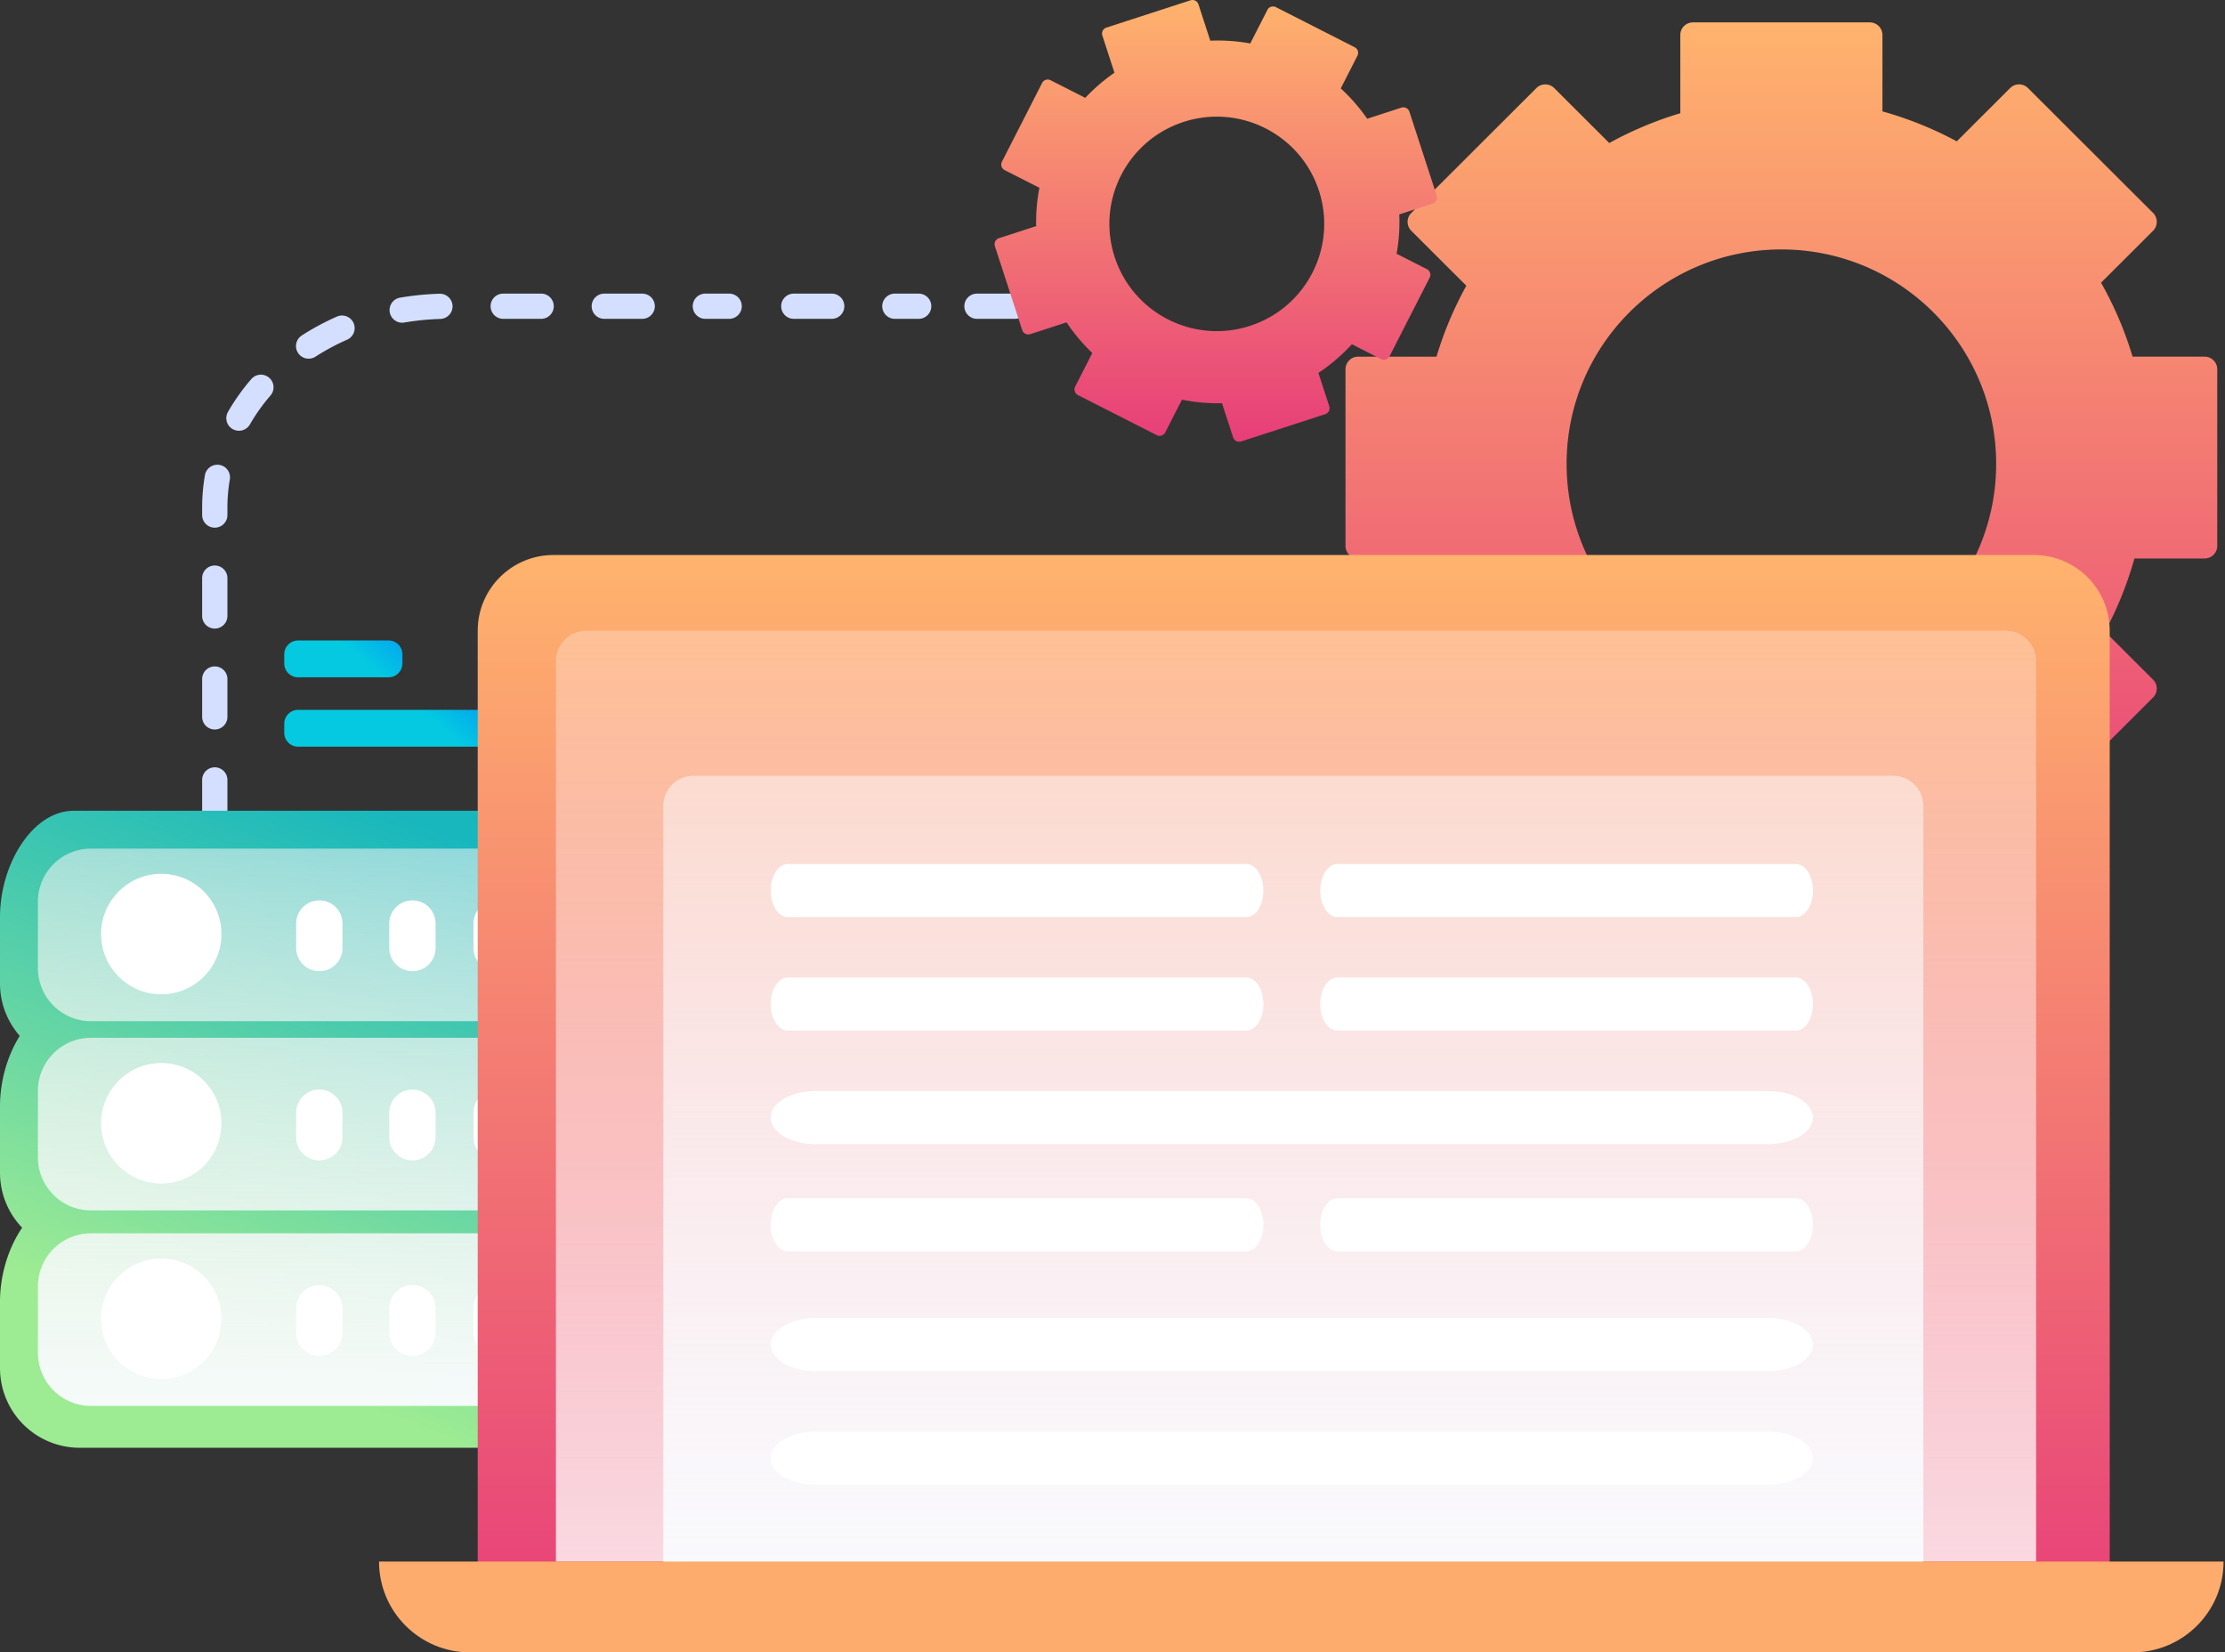
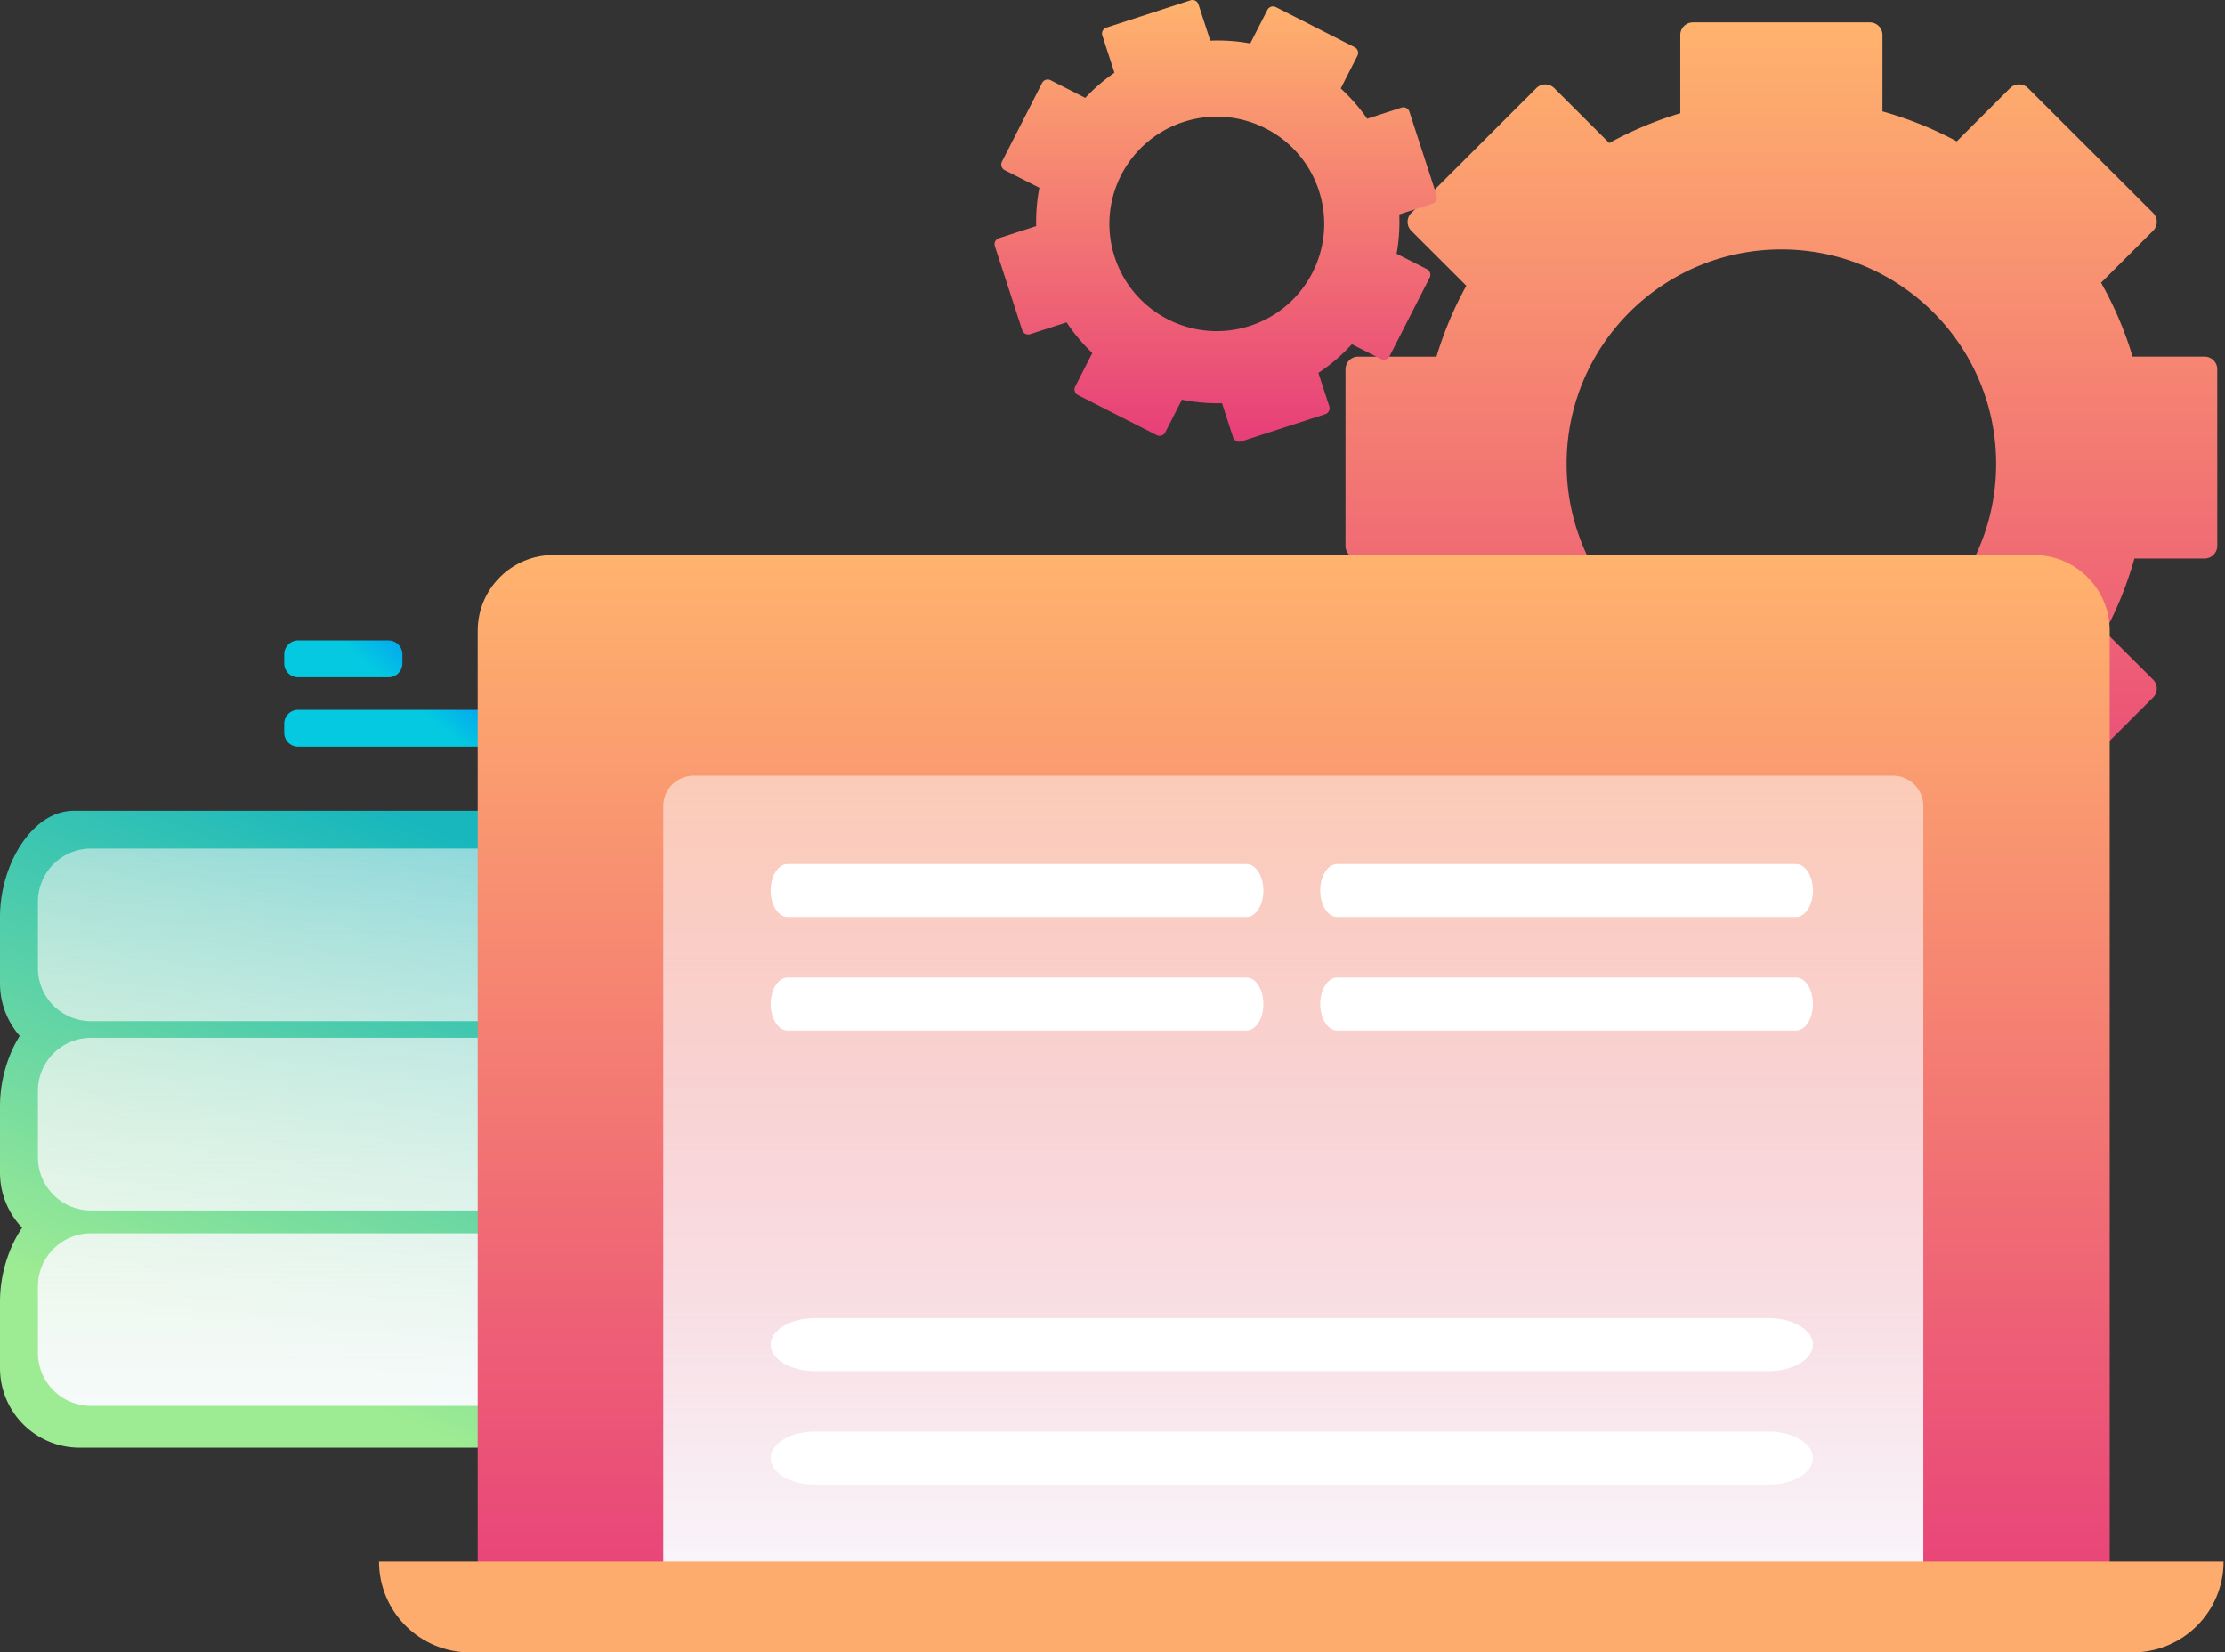
<svg xmlns="http://www.w3.org/2000/svg" xmlns:xlink="http://www.w3.org/1999/xlink" width="202" height="150" fill="none">
  <rect width="100%" height="100%" fill="#333333" stroke="none" />
-   <path d="M66.197 117.374c.633 0 1.147.513 1.147 1.145s-.514 1.145-1.147 1.145h-3.441c-.633 0-1.147-.513-1.147-1.145s.514-1.145 1.147-1.145h3.441zm-9.176 0c.634 0 1.147.513 1.147 1.145s-.514 1.145-1.147 1.145H53.58c-.633 0-1.147-.513-1.147-1.145s.514-1.145 1.147-1.145h3.441zm-9.176 0c.633 0 1.147.513 1.147 1.145s-.514 1.145-1.147 1.145h-3.441c-.633 0-1.147-.513-1.147-1.145s.514-1.145 1.147-1.145h3.441zm-9.081-.076c.631.051 1.102.603 1.051 1.233s-.604 1.101-1.235 1.05c-1.209-.097-2.399-.279-3.563-.543-.618-.14-1.005-.754-.864-1.37s.755-1.003 1.373-.863a23.01 23.01 0 0 0 3.239.493zm-8.369-2.347c.563.289.786.979.496 1.541a1.15 1.15 0 0 1-1.544.496 22.7 22.7 0 0 1-3.083-1.904c-.51-.375-.619-1.092-.243-1.601a1.15 1.15 0 0 1 1.604-.243c.865.637 1.791 1.209 2.77 1.711zm-6.609-5.494c.379.507.274 1.224-.233 1.602a1.15 1.15 0 0 1-1.605-.233c-.74-.99-1.376-2.038-1.897-3.131-.272-.571-.029-1.255.542-1.527a1.15 1.15 0 0 1 1.529.542 16.34 16.34 0 0 0 1.665 2.747zm-3.077-7.84c.058.63-.406 1.187-1.037 1.245s-1.189-.405-1.248-1.035l-.073-1.571v-1.974c0-.632.514-1.145 1.147-1.145s1.147.513 1.147 1.145v1.973l.063 1.362zm-.063-9.061c0 .632-.513 1.145-1.147 1.145s-1.147-.513-1.147-1.145v-3.435c0-.632.514-1.145 1.147-1.145s1.147.513 1.147 1.145v3.435zm0-9.16c0 .632-.513 1.145-1.147 1.145s-1.147-.513-1.147-1.145v-3.435c0-.632.514-1.145 1.147-1.145s1.147.513 1.147 1.145v3.435zm0-9.16c0 .632-.513 1.145-1.147 1.145s-1.147-.513-1.147-1.145v-3.435c0-.632.514-1.145 1.147-1.145s1.147.513 1.147 1.145v3.435zm0-9.16c0 .632-.513 1.145-1.147 1.145s-1.147-.513-1.147-1.145v-3.435c0-.632.514-1.145 1.147-1.145s1.147.513 1.147 1.145v3.435zm0-9.16c0 .632-.513 1.145-1.147 1.145s-1.147-.513-1.147-1.145V52.48c0-.632.514-1.145 1.147-1.145s1.147.513 1.147 1.145v3.435zm0-9.16c0 .632-.513 1.145-1.147 1.145s-1.147-.513-1.147-1.145v-.687a17.1 17.1 0 0 1 .253-2.933c.108-.623.702-1.04 1.326-.932s1.042.701.934 1.324a14.81 14.81 0 0 0-.219 2.541v.687zm2.042-8.227a1.15 1.15 0 0 1-1.566.423c-.55-.315-.739-1.014-.424-1.563a19.19 19.19 0 0 1 2.119-2.979 1.15 1.15 0 0 1 1.618-.12c.48.413.533 1.136.12 1.615a16.9 16.9 0 0 0-1.866 2.623zm5.954-6.152a1.15 1.15 0 0 1-1.586-.341c-.343-.531-.19-1.24.342-1.583 1.006-.648 2.072-1.221 3.189-1.713a1.15 1.15 0 0 1 1.513.585c.256.578-.007 1.255-.586 1.51-1.007.444-1.967.96-2.872 1.543zm8.067-3.099c-.624.107-1.217-.311-1.325-.935s.312-1.215.936-1.322a25.59 25.59 0 0 1 3.585-.356c.633-.018 1.161.479 1.18 1.111s-.48 1.159-1.113 1.178a23.29 23.29 0 0 0-3.263.324zm8.977-.334c-.633 0-1.147-.513-1.147-1.145s.514-1.145 1.147-1.145h3.441c.633 0 1.147.513 1.147 1.145s-.514 1.145-1.147 1.145h-3.441zm9.176 0c-.633 0-1.147-.513-1.147-1.145s.514-1.145 1.147-1.145h3.441c.633 0 1.147.513 1.147 1.145s-.514 1.145-1.147 1.145h-3.441zm9.176 0c-.633 0-1.147-.513-1.147-1.145s.514-1.145 1.147-1.145h2.159c.633 0 1.147.513 1.147 1.145s-.514 1.145-1.147 1.145h-2.159zm8.029 0c-.633 0-1.147-.513-1.147-1.145s.513-1.145 1.147-1.145h3.441c.633 0 1.147.513 1.147 1.145s-.513 1.145-1.147 1.145h-3.441zm9.176 0c-.633 0-1.147-.513-1.147-1.145s.513-1.145 1.147-1.145h2.159c.633 0 1.147.513 1.147 1.145s-.513 1.145-1.147 1.145h-2.159zm7.455 0c-.634 0-1.147-.513-1.147-1.145s.513-1.145 1.147-1.145h3.441c.633 0 1.147.513 1.147 1.145s-.513 1.145-1.147 1.145h-3.441zm9.176 0c-.633 0-1.147-.513-1.147-1.145s.514-1.145 1.147-1.145h2.16c.633 0 1.147.513 1.147 1.145s-.514 1.145-1.147 1.145h-2.16z" fill="#d4dfff" />
  <g fill-rule="evenodd">
    <path d="M2.01 111.449A7.21 7.21 0 0 1 0 106.444v-6.026c0-2.298.678-4.603 1.792-6.383C.676 92.762 0 91.095 0 89.269v-6.027C0 78.436 2.965 73.6 6.685 73.6h50.892a7.23 7.23 0 0 1 7.227 7.232v6.743c0 2.149-.823 3.958-2.063 5.374a7.21 7.21 0 0 1 2.063 5.059v6.743c0 2.305-.948 4.22-2.341 5.677 1.439 1.322 2.341 3.219 2.341 5.328v6.743c0 5.626-5.645 8.926-9.636 8.926H7.227A7.23 7.23 0 0 1 0 124.192v-6.026c0-2.445.767-4.897 2.01-6.717z" fill="url(#A)" />
    <path opacity=".966" d="M8.26 77.033h47.941a4.82 4.82 0 0 1 4.818 4.821v6.026a4.82 4.82 0 0 1-4.818 4.821H8.26a4.82 4.82 0 0 1-4.818-4.821v-6.026a4.82 4.82 0 0 1 4.818-4.821zm0 17.176h47.941a4.82 4.82 0 0 1 4.818 4.821v6.027a4.82 4.82 0 0 1-4.818 4.821H8.26a4.82 4.82 0 0 1-4.818-4.821V99.03a4.82 4.82 0 0 1 4.818-4.821zm0 17.748h47.941a4.82 4.82 0 0 1 4.818 4.821v6.027a4.82 4.82 0 0 1-4.818 4.821H8.26a4.82 4.82 0 0 1-4.818-4.821v-6.027a4.82 4.82 0 0 1 4.818-4.821z" fill="url(#B)" />
  </g>
-   <path d="M28.984 81.735h.011c1.159 0 2.098.938 2.098 2.094v2.24c0 1.156-.939 2.094-2.097 2.094h-.011c-1.158 0-2.097-.937-2.097-2.094v-2.24c0-1.156.939-2.094 2.098-2.094zm8.453 0h.011c1.158 0 2.097.938 2.097 2.094v2.24c0 1.156-.939 2.094-2.097 2.094h-.011c-1.158 0-2.097-.937-2.097-2.094v-2.24c0-1.156.939-2.094 2.097-2.094zm7.648 0h.011c1.158 0 2.098.938 2.098 2.094v2.24c0 1.156-.939 2.094-2.098 2.094h-.011c-1.158 0-2.098-.937-2.098-2.094v-2.24c0-1.156.939-2.094 2.098-2.094zm7.648 0h.011c1.158 0 2.098.938 2.098 2.094v2.24c0 1.156-.939 2.094-2.098 2.094h-.011c-1.158 0-2.098-.937-2.098-2.094v-2.24c0-1.156.939-2.094 2.098-2.094zM14.64 90.26c-3.018 0-5.465-2.448-5.465-5.468s2.447-5.468 5.465-5.468 5.465 2.448 5.465 5.468-2.447 5.468-5.465 5.468zm14.343 8.65h.011c1.159 0 2.098.938 2.098 2.094v2.241c0 1.156-.939 2.094-2.097 2.094h-.011c-1.158 0-2.097-.938-2.097-2.094v-2.241c0-1.156.939-2.094 2.098-2.094zm8.453 0h.011c1.158 0 2.097.938 2.097 2.094v2.241c0 1.156-.939 2.094-2.097 2.094h-.011c-1.158 0-2.097-.938-2.097-2.094v-2.241c0-1.156.939-2.094 2.097-2.094zm7.648 0h.011c1.158 0 2.098.938 2.098 2.094v2.241c0 1.156-.939 2.094-2.098 2.094h-.011c-1.158 0-2.098-.938-2.098-2.094v-2.241c0-1.156.939-2.094 2.098-2.094zm7.648 0h.011c1.158 0 2.098.938 2.098 2.094v2.241c0 1.156-.939 2.094-2.098 2.094h-.011c-1.158 0-2.098-.938-2.098-2.094v-2.241c0-1.156.939-2.094 2.098-2.094zm-38.092 8.526c-3.018 0-5.465-2.448-5.465-5.468S11.622 96.5 14.64 96.5s5.465 2.448 5.465 5.468-2.447 5.468-5.465 5.468zm14.343 9.222h.011c1.159 0 2.098.938 2.098 2.094v2.241c0 1.156-.939 2.094-2.097 2.094h-.011c-1.158 0-2.097-.938-2.097-2.094v-2.241c0-1.156.939-2.094 2.098-2.094zm8.453 0h.011c1.158 0 2.097.938 2.097 2.094v2.241c0 1.156-.939 2.094-2.097 2.094h-.011c-1.158 0-2.097-.938-2.097-2.094v-2.241c0-1.156.939-2.094 2.097-2.094zm7.648 0h.011c1.158 0 2.098.938 2.098 2.094v2.241c0 1.156-.939 2.094-2.098 2.094h-.011c-1.158 0-2.098-.938-2.098-2.094v-2.241c0-1.156.939-2.094 2.098-2.094zm7.648 0h.011c1.158 0 2.098.938 2.098 2.094v2.241c0 1.156-.939 2.094-2.098 2.094h-.011c-1.158 0-2.098-.938-2.098-2.094v-2.241c0-1.156.939-2.094 2.098-2.094zm-38.092 8.526c-3.018 0-5.465-2.448-5.465-5.468s2.447-5.468 5.465-5.468 5.465 2.448 5.465 5.468-2.447 5.468-5.465 5.468z" fill="#fff" />
  <g fill-rule="evenodd">
    <path d="M27.068 58.141h8.205a1.26 1.26 0 0 1 1.262 1.26v.823a1.26 1.26 0 0 1-1.262 1.26h-8.205a1.26 1.26 0 0 1-1.262-1.26V59.4a1.26 1.26 0 0 1 1.262-1.26zm0 6.298h20.826a1.26 1.26 0 0 1 1.262 1.26v.823a1.26 1.26 0 0 1-1.262 1.26H27.068a1.26 1.26 0 0 1-1.262-1.26v-.823a1.26 1.26 0 0 1 1.262-1.26z" fill="url(#C)" />
    <path d="M152.549 73.368a32.82 32.82 0 0 1-6.724-2.857l-4.722 4.714a1.15 1.15 0 0 1-1.622 0l-11.354-11.335c-.448-.447-.448-1.172 0-1.619l4.845-4.837c-1.144-2.117-2.063-4.373-2.724-6.736h-6.947c-.633 0-1.147-.513-1.147-1.145V33.522c0-.632.514-1.145 1.147-1.145h7.113a32.67 32.67 0 0 1 2.709-6.439l-4.996-4.987c-.448-.447-.448-1.172 0-1.619l11.354-11.335a1.15 1.15 0 0 1 1.622 0l4.996 4.987c2.029-1.118 4.189-2.029 6.45-2.704V3.178c0-.632.514-1.145 1.147-1.145h16.058c.634 0 1.147.513 1.147 1.145v6.935a32.79 32.79 0 0 1 6.747 2.719l4.845-4.837a1.15 1.15 0 0 1 1.622 0l11.355 11.335c.448.447.448 1.172 0 1.619l-4.722 4.714c1.19 2.105 2.155 4.353 2.862 6.713h6.539c.634 0 1.147.513 1.147 1.145v16.031c0 .632-.513 1.145-1.147 1.145h-6.373c-.651 2.328-1.552 4.552-2.673 6.641l4.367 4.359c.448.447.448 1.172 0 1.619l-11.355 11.335a1.15 1.15 0 0 1-1.622 0l-4.201-4.194c-2.304 1.309-4.782 2.348-7.391 3.075v6.363c0 .632-.513 1.145-1.147 1.145h-16.058c-.633 0-1.147-.513-1.147-1.145v-6.528zm9.176-11.792c10.769 0 19.499-8.715 19.499-19.466s-8.73-19.466-19.499-19.466-19.498 8.715-19.498 19.466 8.729 19.466 19.498 19.466z" fill="url(#D)" />
    <path d="M110.944 36.604a16.43 16.43 0 0 1-3.64-.321l-1.516 2.97c-.143.282-.489.394-.771.25l-7.154-3.639a.57.57 0 0 1-.251-.77l1.555-3.047c-.871-.83-1.657-1.761-2.338-2.783l-3.303 1.071c-.301.098-.625-.067-.723-.368l-2.481-7.623c-.098-.301.067-.624.368-.721l3.382-1.097c-.028-1.178.072-2.344.291-3.48l-3.148-1.601a.57.57 0 0 1-.251-.77l3.645-7.142c.144-.282.489-.394.771-.25l3.148 1.601a16.38 16.38 0 0 1 2.649-2.281l-1.099-3.377a.57.57 0 0 1 .368-.721l7.636-2.477c.301-.098.624.067.722.368l1.074 3.298a16.41 16.41 0 0 1 3.629.252l1.555-3.047c.144-.282.489-.394.772-.25l7.153 3.639a.57.57 0 0 1 .251.77l-1.516 2.97c.892.817 1.699 1.738 2.4 2.751l3.11-1.009c.301-.098.624.067.722.368l2.481 7.623a.57.57 0 0 1-.368.721l-3.031.983c.051 1.207-.033 2.404-.243 3.57l2.752 1.399a.57.57 0 0 1 .25.77l-3.645 7.142c-.144.282-.489.394-.771.25l-2.647-1.346c-.893.978-1.911 1.854-3.039 2.602l.985 3.026a.57.57 0 0 1-.368.721l-7.636 2.477c-.301.098-.625-.067-.723-.368l-1.01-3.104zm2.538-7.023c5.121-1.661 7.923-7.152 6.26-12.264s-7.164-7.91-12.285-6.249-7.924 7.152-6.26 12.264 7.164 7.91 12.285 6.249z" fill="url(#E)" />
    <path d="M50.251 50.381h134.4c3.801 0 6.882 3.076 6.882 6.87v84.504c0 3.794-3.081 6.87-6.882 6.87h-134.4c-3.801 0-6.882-3.076-6.882-6.87V57.251c0-3.794 3.081-6.87 6.882-6.87z" fill="url(#F)" />
-     <path opacity=".966" d="M53.222 57.252h128.876A2.75 2.75 0 0 1 184.85 60v81.756H50.469V60a2.75 2.75 0 0 1 2.753-2.748z" fill="url(#G)" />
    <path opacity=".966" d="M62.97 70.42h108.89a2.75 2.75 0 0 1 2.753 2.748v68.702H60.217V73.168a2.75 2.75 0 0 1 2.753-2.748z" fill="url(#H)" />
  </g>
  <g fill="#fff">
    <use xlink:href="#I" />
    <use xlink:href="#J" />
    <use xlink:href="#I" y="10.304" />
    <use xlink:href="#J" y="10.304" />
-     <path d="M71.5 108.779h41.666c.847 0 1.533 1.077 1.533 2.405s-.686 2.404-1.533 2.404H71.5c-.847 0-1.533-1.076-1.533-2.404s.686-2.405 1.533-2.405zm49.892 0h41.667c.846 0 1.533 1.077 1.533 2.405s-.687 2.404-1.533 2.404h-41.667c-.846 0-1.533-1.076-1.533-2.404s.687-2.405 1.533-2.405zM74 99.045h86.56c2.227 0 4.033 1.076 4.033 2.405s-1.806 2.404-4.033 2.404H74c-2.228 0-4.033-1.076-4.033-2.404s1.806-2.405 4.033-2.405z" />
    <use xlink:href="#K" />
    <use xlink:href="#K" y="10.305" />
  </g>
  <path d="M80.201 141.871h50.307a3.44 3.44 0 0 1-3.441 3.435H83.642a3.44 3.44 0 0 1-3.441-3.435z" fill="#ef6376" />
  <path fill-rule="evenodd" d="M34.41 141.756h167.46c0 4.553-3.698 8.244-8.258 8.244H42.668c-4.561 0-8.258-3.691-8.258-8.244z" fill="#fdac6d" />
  <defs>
    <linearGradient id="A" x1="50.686" y1="79.414" x2="31.994" y2="127.18" xlink:href="#L">
      <stop stop-color="#17b7bd" />
      <stop offset="1" stop-color="#9deb93" />
    </linearGradient>
    <linearGradient id="B" x1="32.23" y1="30.901" x2="32.23" y2="127.626" xlink:href="#L">
      <stop stop-color="#fff2f2" stop-opacity=".139" />
      <stop offset="1" stop-color="#f9fbfe" />
    </linearGradient>
    <linearGradient id="C" x1="45.756" y1="62.136" x2="41.445" y2="67.176" xlink:href="#L">
      <stop stop-color="#038bf9" />
      <stop offset="1" stop-color="#04c9e1" />
    </linearGradient>
    <linearGradient id="D" x1="161.725" y1="2.033" x2="161.725" y2="81.041" xlink:href="#L">
      <stop stop-color="#ffb36d" />
      <stop offset="1" stop-color="#e73e79" />
    </linearGradient>
    <linearGradient id="E" x1="110.381" y1="0" x2="110.381" y2="40.104" xlink:href="#L">
      <stop stop-color="#ffb36d" />
      <stop offset="1" stop-color="#e73e79" />
    </linearGradient>
    <linearGradient id="F" x1="117.451" y1="50.381" x2="117.451" y2="148.625" xlink:href="#L">
      <stop stop-color="#ffb36d" />
      <stop offset="1" stop-color="#e73e79" />
    </linearGradient>
    <linearGradient id="G" x1="117.659" y1="31.09" x2="117.659" y2="165.317" xlink:href="#L">
      <stop stop-color="#fff2f2" stop-opacity=".139" />
      <stop offset="1" stop-color="#fefaf9" />
    </linearGradient>
    <linearGradient id="H" x1="117.415" y1="5.269" x2="117.415" y2="141.87" xlink:href="#L">
      <stop stop-color="#fff2f2" stop-opacity=".139" />
      <stop offset="1" stop-color="#f9fbfe" />
    </linearGradient>
    <path id="I" d="M71.5 78.436h41.666c.847 0 1.533 1.077 1.533 2.405s-.686 2.405-1.533 2.405H71.5c-.847 0-1.533-1.077-1.533-2.405s.686-2.405 1.533-2.405z" />
    <path id="J" d="M121.392 78.436h41.667c.846 0 1.533 1.077 1.533 2.405s-.687 2.405-1.533 2.405h-41.667c-.846 0-1.533-1.077-1.533-2.405s.687-2.405 1.533-2.405z" />
    <path id="K" d="M74 119.656h86.56c2.227 0 4.033 1.077 4.033 2.405s-1.806 2.404-4.033 2.404H74c-2.228 0-4.033-1.076-4.033-2.404s1.806-2.405 4.033-2.405z" />
    <linearGradient id="L" gradientUnits="userSpaceOnUse" />
  </defs>
</svg>